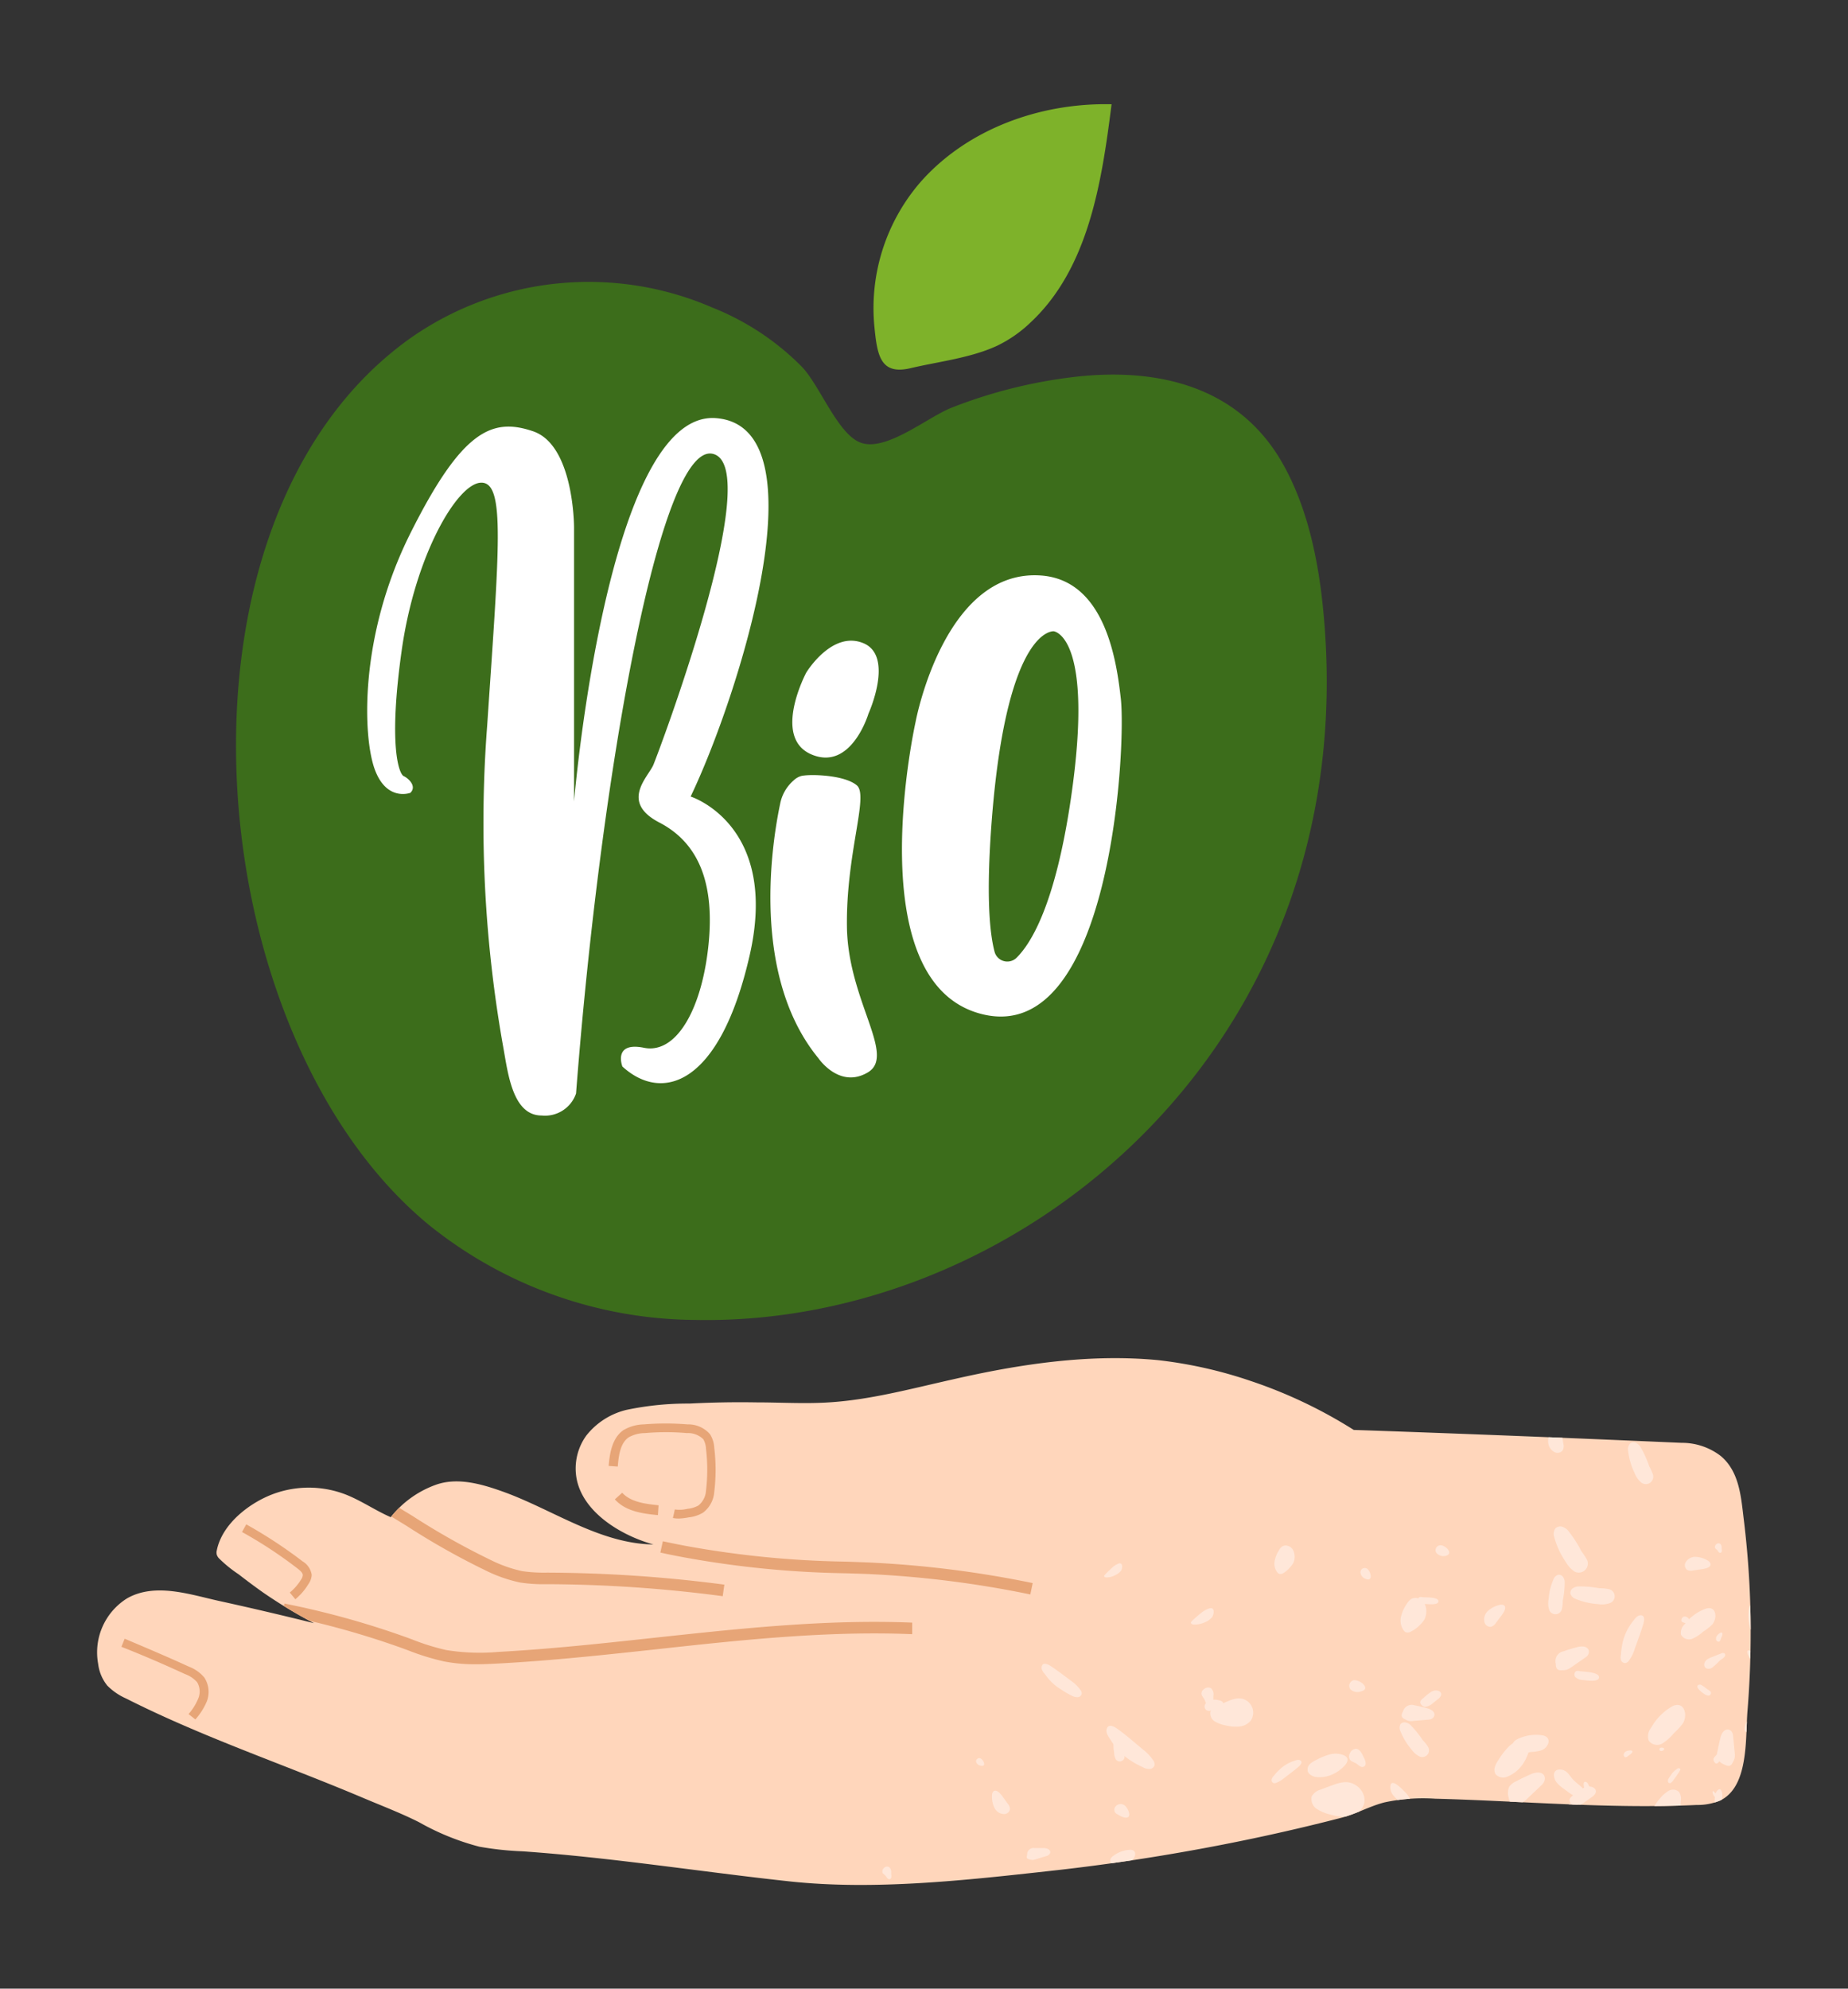
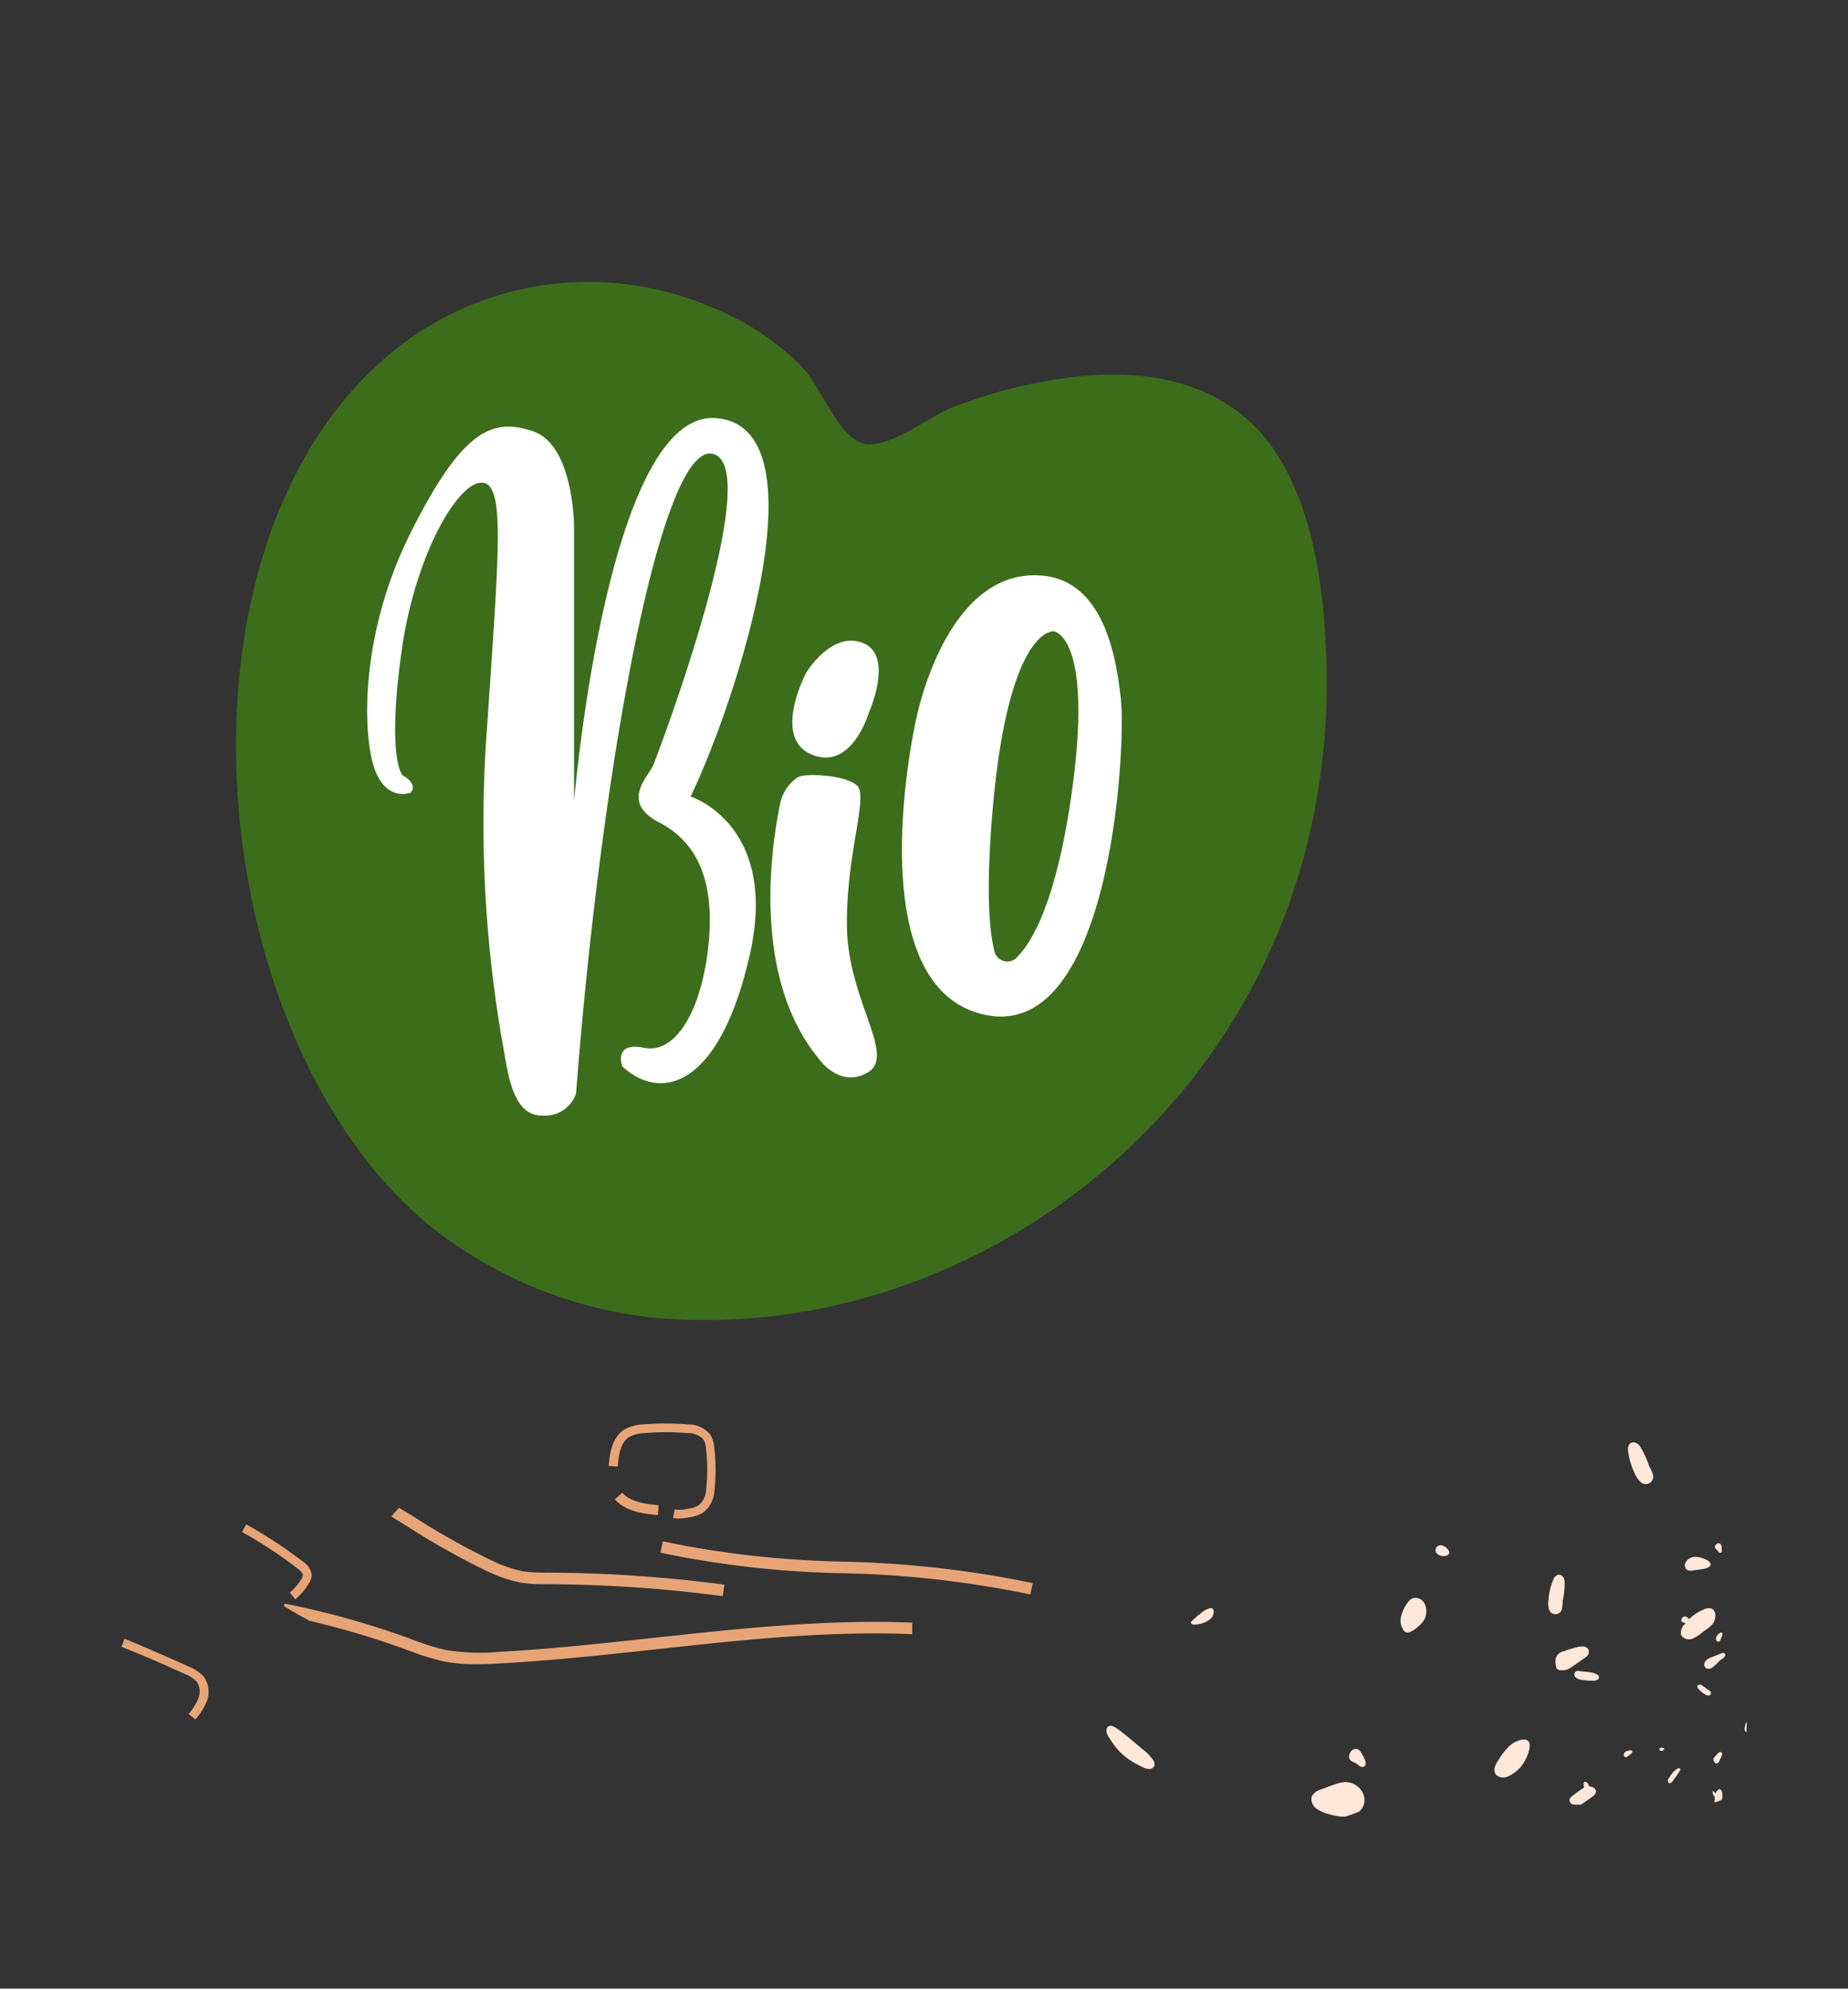
<svg xmlns="http://www.w3.org/2000/svg" data-name="1" id="_1" viewBox="0 0 203.36 218.78">
  <rect x="0" y="0" width="203.36" height="218.78" fill="#333333" stroke="none" />
  <defs>
    <clipPath id="clip-path">
      <path class="cls-1" d="M192 193c.22-1.71.19-3.49.3-4.78a106.86 106.86 0 0 0 .3-11.87q-.15-4.69-.73-9.36c-.29-2.43-.5-5.12-2.51-6.81a7 7 0 0 0-4.31-1.45c-5.87-.25-18.88-.83-36.08-1.42a52.16 52.16 0 0 0-11.35-5.39 48.55 48.55 0 0 0-10.12-2.28c-7.62-.74-15.31.43-22.73 2.13-4.48 1-9 2.23-13.55 2.51-2.65.17-5.31 0-8 0q-3.67-.06-7.34.13a32.76 32.76 0 0 0-6.92.69 8 8 0 0 0-4.44 2.83 6.18 6.18 0 0 0-1.09 4.62c.65 3.86 5 6.4 8.47 7.36-5.9-.08-11.09-3.84-16.47-5.78-2.44-.88-5.16-1.67-7.59-.74a11.1 11.1 0 0 0-4.84 3.52c-1.72-.75-3.27-1.84-5-2.51a11.28 11.28 0 0 0-7.77-.1c-2.69.95-5.78 3.31-6.37 6.25a.94.94 0 0 0 0 .5 1.07 1.07 0 0 0 .22.37 14 14 0 0 0 2.16 1.76c.88.68 1.77 1.35 2.69 2a53.38 53.38 0 0 0 5.62 3.39q-5.26-1.31-10.55-2.47c-3.15-.7-6.93-2-10-.27a7 7 0 0 0-3.2 7.21 4.71 4.71 0 0 0 1 2.39 6.71 6.71 0 0 0 2.06 1.42c8.4 4.25 17.34 7.24 26 10.9 2.07.88 4.26 1.71 6.26 2.72a27.47 27.47 0 0 0 6.63 2.69 34.6 34.6 0 0 0 4.77.51c9.84.69 19.59 2.25 29.39 3.31 9.35 1 19.38-.13 28.71-1.16q6.21-.68 12.4-1.71c6.58-1.09 13.12-2.46 19.58-4.13 1.68-.43 3.11-1.28 4.78-1.7a20.24 20.24 0 0 1 5.55-.4c9.59.25 19.18 1.14 28.77.69a6.47 6.47 0 0 0 2.62-.5c1.77-.88 2.41-2.92 2.68-5.07Z" />
    </clipPath>
    <style>.cls-1{fill:#ffd6bb}.cls-3{fill:#e7a577}.cls-4{fill:#ffe7d9}.cls-6{fill:#fff}</style>
  </defs>
  <g data-name="32" id="_32">
-     <path class="cls-1" d="M192 193c.22-1.71.19-3.49.3-4.78a106.86 106.86 0 0 0 .3-11.87q-.15-4.69-.73-9.36c-.29-2.43-.5-5.12-2.51-6.81a7 7 0 0 0-4.31-1.45c-5.87-.25-18.88-.83-36.08-1.42a52.16 52.16 0 0 0-11.35-5.39 48.55 48.55 0 0 0-10.12-2.28c-7.62-.74-15.31.43-22.73 2.13-4.48 1-9 2.23-13.55 2.51-2.65.17-5.31 0-8 0q-3.67-.06-7.34.13a32.76 32.76 0 0 0-6.92.69 8 8 0 0 0-4.44 2.83 6.18 6.18 0 0 0-1.09 4.62c.65 3.86 5 6.4 8.47 7.36-5.9-.08-11.09-3.84-16.47-5.78-2.44-.88-5.16-1.67-7.59-.74a11.1 11.1 0 0 0-4.84 3.52c-1.72-.75-3.27-1.84-5-2.51a11.28 11.28 0 0 0-7.77-.1c-2.69.95-5.78 3.31-6.37 6.25a.94.94 0 0 0 0 .5 1.07 1.07 0 0 0 .22.37 14 14 0 0 0 2.16 1.76c.88.68 1.77 1.35 2.69 2a53.38 53.38 0 0 0 5.62 3.39q-5.26-1.31-10.55-2.47c-3.15-.7-6.93-2-10-.27a7 7 0 0 0-3.2 7.21 4.71 4.71 0 0 0 1 2.39 6.71 6.71 0 0 0 2.06 1.42c8.4 4.25 17.34 7.24 26 10.9 2.07.88 4.26 1.71 6.26 2.72a27.47 27.47 0 0 0 6.63 2.69 34.6 34.6 0 0 0 4.77.51c9.84.69 19.59 2.25 29.39 3.31 9.35 1 19.38-.13 28.71-1.16q6.21-.68 12.4-1.71c6.58-1.09 13.12-2.46 19.58-4.13 1.68-.43 3.11-1.28 4.78-1.7a20.24 20.24 0 0 1 5.55-.4c9.59.25 19.18 1.14 28.77.69a6.47 6.47 0 0 0 2.62-.5c1.77-.88 2.41-2.92 2.68-5.07Z" />
    <g style="clip-path:url(#clip-path)">
      <path class="cls-3" d="M74.69 167.06a3.55 3.55 0 0 1-.64-.06l.21-.94a3.65 3.65 0 0 0 1.39-.07 3.07 3.07 0 0 0 1.21-.37 2.27 2.27 0 0 0 .83-1.62 19.22 19.22 0 0 0 0-4.61 2.26 2.26 0 0 0-.3-1.06 2.39 2.39 0 0 0-1.79-.67 26.4 26.4 0 0 0-4.62 0 3.67 3.67 0 0 0-1.79.46c-.93.63-1.11 2-1.21 3.22l-1-.07c.09-1 .25-3 1.63-3.94a4.62 4.62 0 0 1 2.25-.63 29.46 29.46 0 0 1 4.79 0 3.17 3.17 0 0 1 2.48 1.08 3.07 3.07 0 0 1 .47 1.51 20 20 0 0 1 0 4.83 3.13 3.13 0 0 1-1.25 2.3 3.86 3.86 0 0 1-1.57.51 6.73 6.73 0 0 1-1.09.13Z" />
      <path class="cls-3" d="M72.4 166.68c-1.75-.16-3.57-.43-4.74-1.73l.81-.73c.91 1 2.43 1.22 4 1.38ZM79.53 175.6a150.75 150.75 0 0 0-19.22-1.32h-.14a17 17 0 0 1-2.92-.18 15.8 15.8 0 0 1-3.79-1.32 80.27 80.27 0 0 1-8.71-4.91L42 166.19l.65-1.09 2.77 1.69a79.79 79.79 0 0 0 8.58 4.83 14.78 14.78 0 0 0 3.48 1.23 17 17 0 0 0 2.7.16h.14a153.29 153.29 0 0 1 19.39 1.32ZM113.38 175.41a113.84 113.84 0 0 0-18.13-2.26l-2.17-.07a107.69 107.69 0 0 1-17.85-1.76c-1.08-.2-2-.39-2.56-.52l.27-1.24c.58.12 1.46.31 2.53.51a106.62 106.62 0 0 0 17.65 1.73l2.18.08a115.29 115.29 0 0 1 18.34 2.28ZM52.37 183.09a17.94 17.94 0 0 1-3.5-.31 26.75 26.75 0 0 1-3.93-1.21l-.51-.19a92.54 92.54 0 0 0-13.38-3.72l.25-1.25a93.89 93.89 0 0 1 13.57 3.77l.51.19a24.87 24.87 0 0 0 3.74 1.16 23.14 23.14 0 0 0 5.72.2c5.71-.31 11.52-.94 17.13-1.55 9.29-1 18.9-2.06 28.41-1.67v1.27c-9.42-.39-19 .66-28.22 1.67-5.63.61-11.45 1.24-17.2 1.55-.91.05-1.75.09-2.59.09ZM21.5 189.16l-.75-.59a6.18 6.18 0 0 0 1.09-1.77 2 2 0 0 0-.15-1.74 3.27 3.27 0 0 0-1.33-.89c-2.32-1.07-4.68-2.09-7-3l.36-.89c2.36 1 4.73 2 7.06 3.07a4.07 4.07 0 0 1 1.71 1.21 2.9 2.9 0 0 1 .28 2.59 7.14 7.14 0 0 1-1.27 2.01ZM32.5 175.94l-.61-.74a5.7 5.7 0 0 0 1.23-1.41 1 1 0 0 0 .2-.51c0-.25-.31-.52-.6-.74a48 48 0 0 0-6.09-4l.47-.84a51.71 51.71 0 0 1 6.2 4.07 2.08 2.08 0 0 1 1 1.48 1.84 1.84 0 0 1-.35 1 6.62 6.62 0 0 1-1.45 1.69Z" />
      <path class="cls-4" d="M189.46 170.4v-.17c0-.17-.08-.37-.24-.43a.37.37 0 0 0-.4.13.36.36 0 0 0-.1.3c0 .14.18.21.27.32s.16.32.34.28.16-.28.13-.43ZM185.76 178a.66.66 0 0 0-.17-.12.41.41 0 0 0-.36 0 .42.42 0 0 0-.2.3.3.3 0 0 0 0 .13c0 .13.19.18.32.22s.43.12.56 0-.03-.44-.15-.53ZM189.83 182.16a.24.24 0 0 0-.06-.27.39.39 0 0 0-.35 0l-1 .4a2.57 2.57 0 0 0-.53.25.84.84 0 0 0-.34.47.5.5 0 0 0 .19.52.7.7 0 0 0 .74-.12 7.83 7.83 0 0 0 .73-.68c.16-.17.53-.32.62-.57ZM181.9 162.23a5.29 5.29 0 0 0-.41-.91 11.38 11.38 0 0 0-1-2.19 1.24 1.24 0 0 0-.48-.4.63.63 0 0 0-.61.06.9.9 0 0 0-.24.8 7.65 7.65 0 0 0 .71 2.45 2.59 2.59 0 0 0 .67 1 .82.82 0 0 0 1.36-.81Z" />
      <path class="cls-4" d="M187.64 177a5.11 5.11 0 0 0-2.25 1.68 1.29 1.29 0 0 0-.41 1.15 1 1 0 0 0 1.23.46 4.14 4.14 0 0 0 1.21-.79 5.87 5.87 0 0 0 1-.78c.63-.78.42-2.16-.78-1.72ZM174.27 181.14a1.94 1.94 0 0 0-.76.08c-.49.13-1 .27-1.43.44a1.1 1.1 0 0 0-.88 1.37c0 .26.05.57.28.67a.69.69 0 0 0 .28.05 2.35 2.35 0 0 0 .65-.06 2.29 2.29 0 0 0 .53-.29l1.54-1.07c.52-.33.52-1.08-.21-1.19ZM167.57 191.38a2.78 2.78 0 0 0-1.59.82 8.19 8.19 0 0 0-1.1 1.44 2.79 2.79 0 0 0-.38.75 1 1 0 0 0 .09.81 1.14 1.14 0 0 0 1.25.27 3.82 3.82 0 0 0 1.84-1.56c.37-.54 1.32-2.68-.11-2.53ZM158.53 170a.54.54 0 0 0-.47.83 1 1 0 0 0 .94.35c1.05-.18.12-1.18-.47-1.18ZM150.12 193.42c-.06-.11-.11-.21-.16-.32-.16-.32-.37-.67-.72-.71a.79.79 0 0 0-.71.53.7.7 0 0 0 0 .63c.15.25.48.31.72.46s.51.51.84.34.16-.66.03-.93ZM187.84 171.63a2.86 2.86 0 0 0-1.27-.36 1.22 1.22 0 0 0-1.09.63.66.66 0 0 0 .16.8 1 1 0 0 0 .69.07l.87-.13a2.74 2.74 0 0 0 .7-.16c.53-.23.38-.63-.06-.85ZM171.88 177a4.41 4.41 0 0 0 .09-.89 10.16 10.16 0 0 0 .21-2.12 1.09 1.09 0 0 0-.19-.53.58.58 0 0 0-.5-.22.78.78 0 0 0-.54.51 6.58 6.58 0 0 0-.54 2.2 2.4 2.4 0 0 0 .05 1.1.73.73 0 0 0 1.42-.05Z" />
-       <path class="cls-4" d="M169.75 190.91a4.61 4.61 0 0 0-2.48.29c-.35.13-.75.34-.82.71s.32.81.74.9a4 4 0 0 0 1.29-.07 4.66 4.66 0 0 0 1.11-.17c.82-.28 1.27-1.44.16-1.66ZM157.6 188.18a1.77 1.77 0 0 0-.63-.27q-.65-.18-1.29-.3a1 1 0 0 0-1.29.67c-.11.2-.22.45-.08.64a.49.49 0 0 0 .19.16 1.81 1.81 0 0 0 .53.24 1.57 1.57 0 0 0 .53 0l1.67-.14c.56-.04.87-.59.37-1ZM147.88 193.1a2.48 2.48 0 0 0-1.59-.08 7.45 7.45 0 0 0-1.49.62 2.63 2.63 0 0 0-.63.41.82.82 0 0 0-.28.67c0 .4.45.67.84.76a3.41 3.41 0 0 0 2.11-.38c.53-.25 2.22-1.47 1.04-2ZM150.44 172.58a.47.47 0 0 0-.73.42.83.83 0 0 0 .56.69c.86.37.6-.81.17-1.11ZM133.52 186.91v-.32a.93.93 0 0 0-.25-.86.67.67 0 0 0-.77.09.6.6 0 0 0-.29.48c0 .26.23.45.34.68s.18.62.5.63.46-.43.47-.7ZM124 198.89a1.25 1.25 0 0 0-.24-.27.72.72 0 0 0-1.12.33.5.5 0 0 0 0 .24c0 .25.28.39.5.51s.72.39 1 .2.03-.77-.14-1.01ZM184.66 200.35a3.31 3.31 0 0 0 .19-.87c.05-.45.08-.91.11-1.36a1.33 1.33 0 0 0-.21-1 1 1 0 0 0-1.29 0 3.53 3.53 0 0 0-.86.82 4.29 4.29 0 0 0-.77 1.21 1.88 1.88 0 0 0 0 1.4 1.57 1.57 0 0 0 2.83-.2ZM141.07 170.15a1.24 1.24 0 0 0-.35.44 3.27 3.27 0 0 0-.46 1.19 1.52 1.52 0 0 0 .31 1.21.52.52 0 0 0 .18.15.59.59 0 0 0 .48-.08 3.34 3.34 0 0 0 .75-.65 2.67 2.67 0 0 0 .32-.43c.33-.58.19-1.7-.56-1.91a.75.75 0 0 0-.67.08ZM123.12 172a2.18 2.18 0 0 0-.77.5c-.27.25-.54.49-.78.76a.26.26 0 0 0-.07.11c0 .11.13.16.24.17a2.05 2.05 0 0 0 1.05-.29 1.47 1.47 0 0 0 .58-.47c.16-.21.22-.9-.25-.78ZM118 186.58a1.25 1.25 0 0 0 .6.13.47.47 0 0 0 .44-.38.59.59 0 0 0-.12-.38 4.31 4.31 0 0 0-1-1l-.66-.49c-.55-.41-1.1-.82-1.68-1.2-.24-.15-.76-.41-.92 0s.21.78.39 1a5.6 5.6 0 0 0 1.76 1.63 9 9 0 0 0 1.19.69ZM109.16 197.6a2.75 2.75 0 0 0 .28 1.3 1.2 1.2 0 0 0 1.08.67.65.65 0 0 0 .62-.52.93.93 0 0 0-.26-.64l-.52-.72a2.48 2.48 0 0 0-.48-.54c-.45-.36-.74-.04-.72.45ZM153 196.77a1.36 1.36 0 0 0 .35.77 5.34 5.34 0 0 0 1.07 1 .65.65 0 0 0 .61.16c.23-.11.26-.44.18-.68a2.4 2.4 0 0 0-.48-.75c-.28-.27-1.83-2.04-1.73-.5ZM136.11 186.86a3.24 3.24 0 0 0-.86.24c-.42.17-.84.36-1.25.55a1.32 1.32 0 0 0-.8.65 1.06 1.06 0 0 0 .61 1.15 3.74 3.74 0 0 0 1.14.38 4.31 4.31 0 0 0 1.43.11 1.88 1.88 0 0 0 1.25-.64 1.57 1.57 0 0 0-1.52-2.44ZM171.64 194.67a.66.66 0 0 0-.45.14.66.66 0 0 0-.19.51 1.44 1.44 0 0 0 .38.87 4.35 4.35 0 0 0 .73.62l.47.35c.15.1.29.21.45.3a2.32 2.32 0 0 0 .89.28c.22 0 .5 0 .58-.22a.5.5 0 0 0-.07-.41c-.31-.58-.91-.88-1.34-1.35s-.68-1.1-1.45-1.09ZM157.51 186.11a6.49 6.49 0 0 0-.83.66c-.17.13-.36.27-.39.48s.29.55.59.52a1.52 1.52 0 0 0 .8-.4l.58-.46c.82-.65-.02-1.2-.75-.8ZM156.51 175.71a.54.54 0 0 0-.31 0c-.19.1-.17.41 0 .56a1 1 0 0 0 .61.19c.25 0 1.49.18 1.48-.31s-1.49-.4-1.78-.44ZM140.16 195.38a.84.84 0 0 0-.22.39.35.35 0 0 0 .18.38.42.42 0 0 0 .29 0 3.23 3.23 0 0 0 .89-.53l.47-.36c.4-.3.79-.6 1.17-.93.15-.14.43-.45.18-.64s-.58 0-.8.06a4.1 4.1 0 0 0-1.48.9 5.28 5.28 0 0 0-.68.73Z" />
-       <path class="cls-4" d="M134.25 187.08a2.08 2.08 0 0 0-1-.06.88.88 0 0 0-.68.61.48.48 0 0 0 .24.54.67.67 0 0 0 .5 0l.6-.22a1.71 1.71 0 0 0 .47-.23c.38-.29.21-.55-.13-.64ZM123.75 193.32a3.39 3.39 0 0 0-.07-.64 7.2 7.2 0 0 0-.17-1.54.87.87 0 0 0-.22-.34.41.41 0 0 0-.38-.09.56.56 0 0 0-.31.45 4.75 4.75 0 0 0 0 1.64 1.66 1.66 0 0 0 .2.77.53.53 0 0 0 .95-.25ZM124.36 203.5a3.28 3.28 0 0 0-1.72.58c-.23.15-.48.35-.47.63s.35.52.66.52a2.93 2.93 0 0 0 .9-.24 3.85 3.85 0 0 0 .76-.29c.51-.32.68-1.21-.13-1.2ZM115.32 203.41a1.29 1.29 0 0 0-.48-.1h-1a.7.7 0 0 0-.81.67c0 .15-.09.35 0 .46a.4.4 0 0 0 .17.09 1.43 1.43 0 0 0 .41.09 1.29 1.29 0 0 0 .38-.08l1.16-.35c.46-.13.59-.56.17-.78ZM107.88 193.44a.35.35 0 0 0-.46.41.63.63 0 0 0 .51.4c.67.14.3-.66-.05-.81ZM98.07 206.17v-.23c0-.22-.09-.49-.3-.57a.49.49 0 0 0-.54.18.47.47 0 0 0-.13.39c0 .18.23.28.35.42s.22.41.45.37.2-.37.17-.56ZM170.74 157.13a3.27 3.27 0 0 0-.38 1.42 1.32 1.32 0 0 0 .72 1.21.72.72 0 0 0 .88-.2 1 1 0 0 0 .07-.76l-.15-1a3 3 0 0 0-.2-.78c-.26-.55-.68-.38-.94.11ZM177 174.82a4.68 4.68 0 0 0-1-.09 11.12 11.12 0 0 0-2.36-.2 1.25 1.25 0 0 0-.59.22.62.62 0 0 0-.24.55.87.87 0 0 0 .58.6 7.56 7.56 0 0 0 2.45.57 2.56 2.56 0 0 0 1.23-.08.8.8 0 0 0-.07-1.57ZM192.46 177a5.06 5.06 0 0 0 .36 2.76c.15.39.38.83.8.9a1 1 0 0 0 1-.83 4.07 4.07 0 0 0-.1-1.43 5.1 5.1 0 0 0-.2-1.24c-.32-.93-1.63-1.41-1.86-.16ZM189.6 190.55a1.74 1.74 0 0 0-.29.7c-.13.48-.23 1-.32 1.44a1.47 1.47 0 0 0 0 .78 1.52 1.52 0 0 0 .74.65c.23.11.51.23.72.08a.65.65 0 0 0 .18-.22 2.58 2.58 0 0 0 .26-.59 2 2 0 0 0 0-.6l-.18-1.85c-.04-.62-.66-.94-1.11-.39ZM172.34 198.74a.54.54 0 0 0 .49.81 1 1 0 0 0 .75-.64c.42-.91-.91-.65-1.24-.17ZM174.68 171.69a5.69 5.69 0 0 0-.64-1 13.09 13.09 0 0 0-1.53-2.36 1.5 1.5 0 0 0-.64-.38.77.77 0 0 0-.69.17 1.06 1.06 0 0 0-.14 1 8.93 8.93 0 0 0 1.26 2.71 3.06 3.06 0 0 0 1 1.08 1 1 0 0 0 1.38-1.22ZM184 187.73a6.21 6.21 0 0 0-2.31 2.35 1.5 1.5 0 0 0-.26 1.41 1.14 1.14 0 0 0 1.51.31 5.19 5.19 0 0 0 1.26-1.13 6.91 6.91 0 0 0 1-1.09c.58-.97.09-2.53-1.2-1.85ZM169.23 195a2.25 2.25 0 0 0-.87.23c-.54.24-1.06.49-1.57.76a1.74 1.74 0 0 0-.72.59 1.77 1.77 0 0 0-.06 1.16c.06.3.16.65.45.73a.74.74 0 0 0 .33 0 2.29 2.29 0 0 0 .74-.18 2.37 2.37 0 0 0 .56-.44l1.6-1.51c.53-.55.39-1.34-.46-1.34ZM149 184.84a.63.63 0 0 0-.4 1 1.12 1.12 0 0 0 1.15.24c1.18-.28-.07-1.29-.75-1.24ZM194.23 182.72a2.22 2.22 0 0 0-.72-.6c-.32-.19-.64-.39-1-.55a.3.3 0 0 0-.13 0c-.11 0-.12.17-.09.28a2.31 2.31 0 0 0 .59.95 1.52 1.52 0 0 0 .64.42c.31.07 1-.07.71-.5ZM178.38 182a1.26 1.26 0 0 0 0 .64.5.5 0 0 0 .51.32.63.63 0 0 0 .34-.24 4.3 4.3 0 0 0 .66-1.32c.09-.27.19-.53.29-.8.24-.66.48-1.33.67-2 .09-.29.18-.87-.26-.9s-.71.44-.92.69a5.91 5.91 0 0 0-1.09 2.22 8.37 8.37 0 0 0-.2 1.39ZM164.91 176.59a2.83 2.83 0 0 0-1.2.66 1.25 1.25 0 0 0-.34 1.26.68.68 0 0 0 .7.46 1 1 0 0 0 .56-.45l.55-.73a2.55 2.55 0 0 0 .39-.63c.22-.55-.18-.73-.66-.57ZM157.13 192.15a3.86 3.86 0 0 0-.57-.71 10.59 10.59 0 0 0-1.39-1.71 1.11 1.11 0 0 0-.53-.24.58.58 0 0 0-.53.19.83.83 0 0 0 0 .77 7.1 7.1 0 0 0 1.2 2 2.47 2.47 0 0 0 .85.76.74.74 0 0 0 .97-1.06Z" />
      <path class="cls-4" d="M194.57 180.17a.42.42 0 0 0 .08.22.18.18 0 0 0 .21.06.2.2 0 0 0 .1-.12 1.55 1.55 0 0 0 .09-.53v-.31a6.78 6.78 0 0 0 0-.78c0-.11 0-.33-.18-.29s-.21.23-.26.33a2.16 2.16 0 0 0-.15.9 2.24 2.24 0 0 0 .11.52ZM189.25 179.66a1.2 1.2 0 0 0-.35.36.46.46 0 0 0 0 .48.26.26 0 0 0 .3.09.38.38 0 0 0 .14-.22l.12-.31a.87.87 0 0 0 .08-.26c.03-.22-.13-.24-.29-.14ZM188.12 186a1.73 1.73 0 0 0-.28-.19 4.2 4.2 0 0 0-.67-.46.39.39 0 0 0-.21 0 .21.21 0 0 0-.17.12.36.36 0 0 0 .07.28 2.74 2.74 0 0 0 .64.58.85.85 0 0 0 .37.18.28.28 0 0 0 .25-.51ZM192.35 189.22a1.81 1.81 0 0 0-.36.88.43.43 0 0 0 .09.4.33.33 0 0 0 .44-.08 1.63 1.63 0 0 0 .21-.44 2.74 2.74 0 0 0 .15-.4c.05-.33-.25-.69-.53-.36ZM189.22 192.77a.62.62 0 0 0-.21.15l-.34.38a.55.55 0 0 0-.12.24.53.53 0 0 0 .11.31c.05.07.11.16.2.15h.09a1.18 1.18 0 0 0 .18-.13.77.77 0 0 0 .1-.18c.08-.19.17-.38.26-.58s-.05-.44-.27-.34ZM189.07 196.9a1 1 0 0 0-.32.52 3 3 0 0 0-.06.61.88.88 0 0 0 0 .28.32.32 0 0 0 .17.22.4.4 0 0 0 .41-.14 1.32 1.32 0 0 0 .26-.77c.03-.23-.07-1.01-.46-.72ZM182.71 192.29a.18.18 0 0 0 0 .32.34.34 0 0 0 .33-.06c.29-.22-.15-.35-.33-.26ZM184.38 200.55l-.1-.07c-.1-.06-.23-.13-.34-.08a.28.28 0 0 0-.11.28.25.25 0 0 0 .11.18h.29c.1 0 .24.06.3-.05s-.07-.21-.15-.26Z" />
      <path class="cls-4" d="M189 197.6a.92.92 0 0 0-.19-.28l-.29-.29s-.06 0-.06.08a.68.68 0 0 0 .11.39.42.42 0 0 0 .18.21c.06.04.32.06.25-.11ZM183.56 195.77a.45.45 0 0 0 0 .23.17.17 0 0 0 .14.16.24.24 0 0 0 .14 0 1.38 1.38 0 0 0 .36-.4l.18-.24c.15-.21.3-.42.43-.64s.15-.28 0-.34-.29.08-.39.15a2.12 2.12 0 0 0-.59.67 2.47 2.47 0 0 0-.27.41ZM179.4 192.57a1.16 1.16 0 0 0-.48.11.46.46 0 0 0-.24.41.25.25 0 0 0 .2.23.4.4 0 0 0 .23-.1l.27-.2a1.71 1.71 0 0 0 .2-.18c.13-.18.01-.28-.18-.27ZM175.16 197.22a1.14 1.14 0 0 0-.13-.3 3.64 3.64 0 0 0-.31-.73.52.52 0 0 0-.16-.14.22.22 0 0 0-.21 0 .32.32 0 0 0-.08.27 2.44 2.44 0 0 0 .22.82.8.8 0 0 0 .22.35.27.27 0 0 0 .45-.27ZM155.28 175.92a1.74 1.74 0 0 0-.46.51 4.21 4.21 0 0 0-.65 1.43 1.88 1.88 0 0 0 .29 1.5.7.7 0 0 0 .22.2.69.69 0 0 0 .59-.07 3.67 3.67 0 0 0 1-.74 2.79 2.79 0 0 0 .42-.5c.45-.69.36-2.08-.55-2.39a1 1 0 0 0-.86.06ZM133.13 176.93a2.62 2.62 0 0 0-1 .56 10.86 10.86 0 0 0-1 .88.35.35 0 0 0-.08.13c0 .13.14.21.28.22a2.71 2.71 0 0 0 1.31-.27 1.89 1.89 0 0 0 .74-.54c.21-.29.34-1.12-.25-.98ZM125.75 194.41a1.49 1.49 0 0 0 .74.2.57.57 0 0 0 .56-.43.75.75 0 0 0-.12-.48 5.11 5.11 0 0 0-1.22-1.28l-.77-.65c-.65-.55-1.3-1.09-2-1.59-.28-.21-.9-.56-1.12-.07s.2 1 .4 1.31a7 7 0 0 0 2 2.13 10.27 10.27 0 0 0 1.53.86ZM148 196.06a3.93 3.93 0 0 0-1.07.23c-.53.18-1.05.38-1.58.58a1.64 1.64 0 0 0-1 .75 1.3 1.3 0 0 0 .66 1.45 4.69 4.69 0 0 0 1.37.55 5.78 5.78 0 0 0 1.75.24 2.33 2.33 0 0 0 1.58-.7c1.16-1.32-.13-3.16-1.71-3.1Z" />
-       <path class="cls-4" d="M174.31 196.67a8.59 8.59 0 0 0-1.07.75c-.21.15-.46.31-.52.56s.32.69.7.69a1.91 1.91 0 0 0 1-.44l.74-.52c1.06-.71.07-1.48-.85-1.04ZM173.83 183.85a.65.65 0 0 0-.39 0 .44.44 0 0 0-.05.68 1.22 1.22 0 0 0 .72.29c.31 0 1.82.32 1.85-.29s-1.78-.62-2.13-.68Z" />
+       <path class="cls-4" d="M174.31 196.67a8.59 8.59 0 0 0-1.07.75c-.21.15-.46.31-.52.56s.32.69.7.69a1.91 1.91 0 0 0 1-.44l.74-.52c1.06-.71.07-1.48-.85-1.04ZM173.83 183.85a.65.65 0 0 0-.39 0 .44.44 0 0 0-.05.68 1.22 1.22 0 0 0 .72.29c.31 0 1.82.32 1.85-.29s-1.78-.62-2.13-.68" />
    </g>
  </g>
  <g data-name="7" id="_7">
    <path d="M78.4 33.84a34.2 34.2 0 0 0-33.08 3.25C17 57 21.63 113.63 47.14 134.71a47.2 47.2 0 0 0 29.33 10.5c36.07.74 73.73-30.53 69.15-78-.55-5.72-1.78-11.49-4.5-16.27-5.14-9-14.68-10.45-23-9.46a54 54 0 0 0-13.37 3.36c-2.62 1-7.36 5-10.13 3.82-2.47-1-4.4-6.25-6.39-8.32a28.78 28.78 0 0 0-9.83-6.5Z" style="fill:#3c6d1b" />
    <path class="cls-6" d="M45.16 87.22s-2.59 1-3.91-2.55-1.78-14.63 3.91-26 9-12.76 13.51-11.22 4.5 10.56 4.5 10.56v30.17S66.8 45.07 78.79 46 81.21 76.75 76 87.63c0 0 9.79 3.08 6.49 17.49s-9.68 16.17-14 12.21c0 0-1.08-2.76 2.38-2.06s6.27-4 7.06-11-1-11.51-5.37-13.78-1.23-5-.66-6.35 12.36-32.64 6.59-34.2-12.37 34.89-15.1 70.36a3.61 3.61 0 0 1-3.79 2.42c-3.13 0-3.68-4.48-4.18-7.29a140.35 140.35 0 0 1-1.81-35.6c1.32-19.58 2-26.68-.61-26.73s-7.31 7.9-8.8 18.48-.27 13.58.22 13.8 1.49 1.1.74 1.84Z" />
    <path class="cls-6" d="M87.33 85.86a4.54 4.54 0 0 0-1.48 2.57c-.88 4.16-3.28 18.88 4.22 28 0 0 2.31 3.41 5.44 1.54s-2.2-7.92-2.31-16 2.42-14.41 1.1-15.56-5.06-1.27-6.1-1.05a2 2 0 0 0-.87.5ZM88.72 74s-3.8 7.14.58 9 6.27-4.49 6.27-4.49 2.88-6.35-.58-7.76S88.72 74 88.72 74ZM123.34 76.88c-.45-4-1.65-12.88-8.58-13.55-10.83-1-14 16.06-14 16.06s-6.49 29 7.48 32.22 15.7-29.25 15.1-34.73Zm-5.5 11c-1.7 11.55-4.34 15.89-6 17.51a1.45 1.45 0 0 1-2.39-.67c-.53-2-1-6.19-.25-15.27 1.73-20.55 6.76-20 6.76-20s4.52.45 1.88 18.43Z" />
-     <path d="M101.32 20c5.16-5.83 13.17-8.71 21-8.53-1.09 8.66-2.55 18.06-8.91 24a14.2 14.2 0 0 1-3.71 2.58c-2.91 1.34-6.38 1.72-9.48 2.45-3.36.8-3.69-1.43-4-4.58a21.17 21.17 0 0 1 5.1-15.92Z" style="fill:#7eb22a" />
  </g>
</svg>